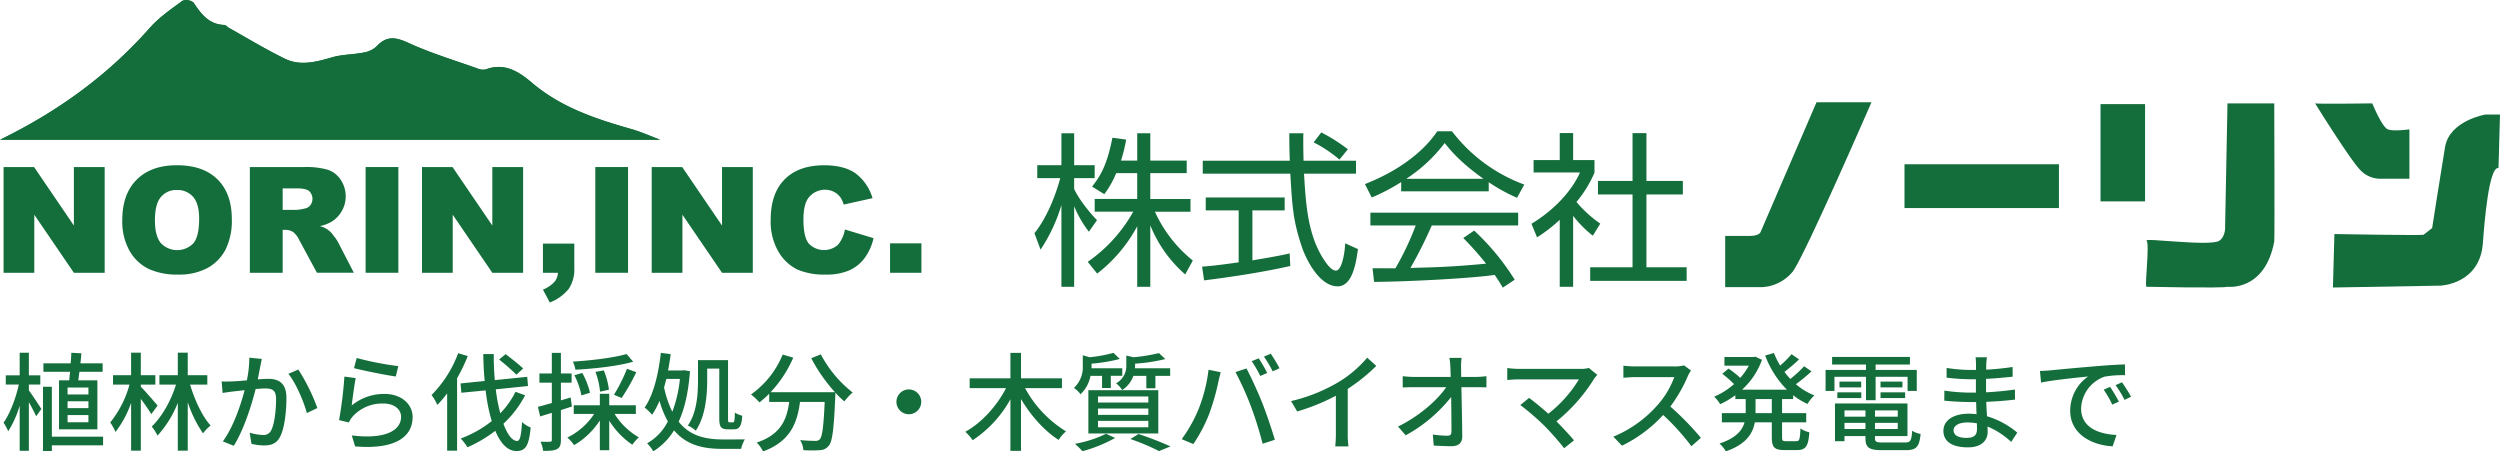
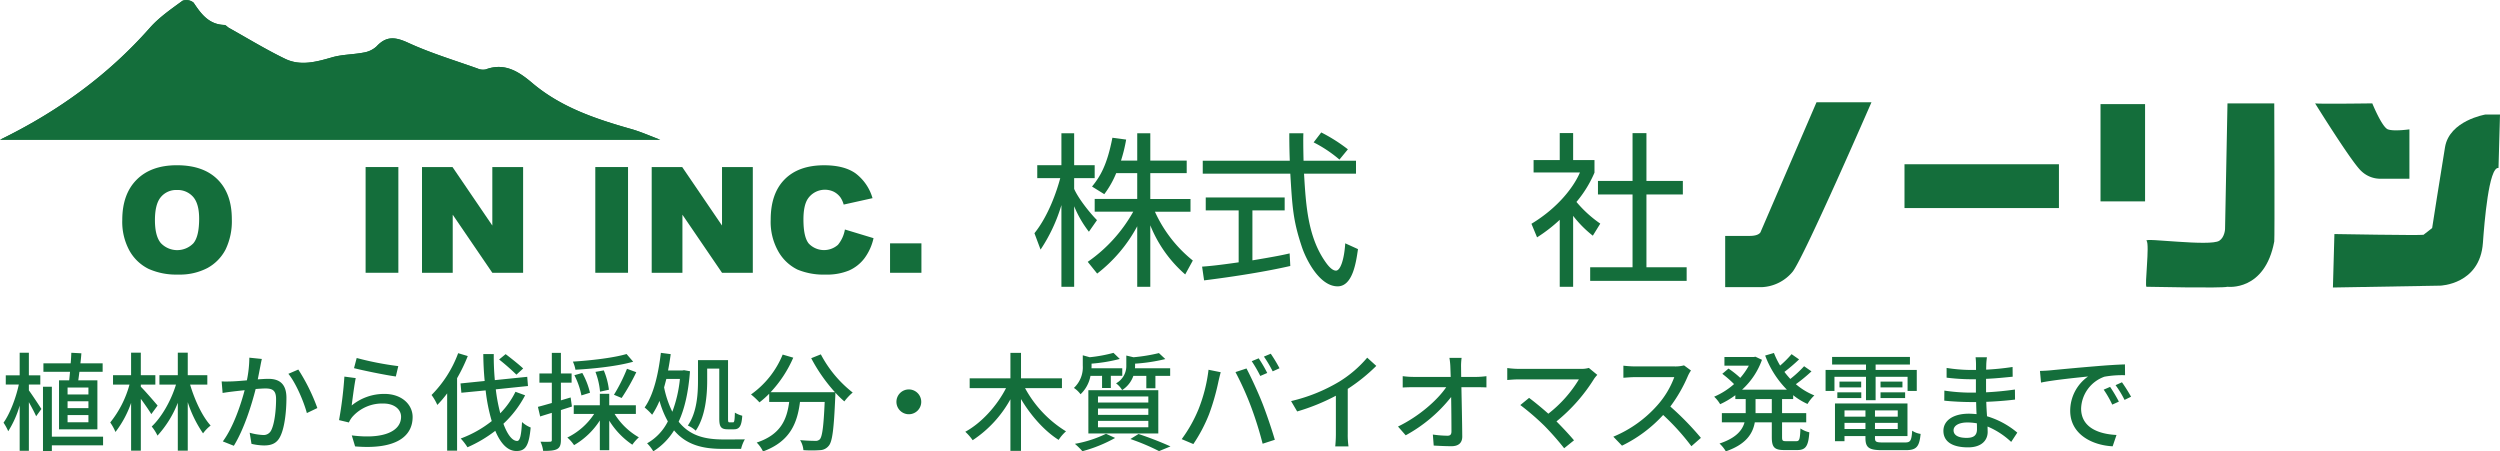
<svg xmlns="http://www.w3.org/2000/svg" width="800" height="144.462" viewBox="0 0 800 144.462">
  <g transform="translate(3984.198 303.76)">
    <path d="M27.53,4.138H20.858V1.914H27.53Zm0,4.38H20.858V6.328H27.53Zm0,4.516H20.858V10.742H27.53ZM18.121-.378v15.67H30.4V-.378H24.279c.137-.855.24-1.779.376-2.737H32.08v-2.7H24.964c.137-1.095.24-2.19.308-3.216l-3.216-.171c-.034,1.061-.1,2.224-.205,3.387H13.125v2.7h8.52c-.1.958-.171,1.916-.274,2.737ZM8.472.956h3.661V-1.986H8.472V-9.206H5.529v7.219H1.082V.956H5.256C4.332,5.3,2.382,10.365.363,13.171a16.106,16.106,0,0,1,1.505,2.737A31.919,31.919,0,0,0,5.529,7.7V22.169H8.472V6.6c.89,1.608,1.882,3.456,2.327,4.516l1.677-2.327c-.547-.89-3.079-4.722-4-5.953Zm23.745,16.7H15.828V1.675h-2.84V22.238h2.84V20.424H32.217ZM49.667,7.7c-.787-.958-4.277-5-5.372-6.022V.99h4.653V-2.021H44.295V-9.24H41.181v7.219H35.4V.99h5.269A33.135,33.135,0,0,1,34.509,13.1a16.43,16.43,0,0,1,1.677,3.045,32.9,32.9,0,0,0,5-9.306V22.135h3.114V5.541c1.232,1.677,2.635,3.7,3.353,4.893ZM65.577.99V-2.021H59.315V-9.24H56.133v7.219H50.248V.99h5.3C53.978,6.122,51,11.357,47.785,14.4a14.413,14.413,0,0,1,1.848,2.908,33.8,33.8,0,0,0,6.5-10.5V22.135h3.182V6.6a38.282,38.282,0,0,0,4.893,9.991,12.054,12.054,0,0,1,2.429-2.5C64,11.186,61.573,6.054,60.068.99ZM79.023-7.632a37.238,37.238,0,0,1-.787,7.254c-1.916.171-3.729.308-4.824.342-1.129.034-2.121.068-3.25,0l.308,3.7c.958-.171,2.5-.376,3.387-.479.753-.1,2.121-.24,3.661-.411-1.2,4.585-3.627,11.873-6.98,16.389l3.524,1.4c3.319-5.406,5.714-13.173,6.98-18.168,1.266-.1,2.4-.171,3.079-.171,2.156,0,3.456.479,3.456,3.387,0,3.524-.479,7.767-1.505,9.888A2.679,2.679,0,0,1,83.3,17.105a18.083,18.083,0,0,1-4.174-.719l.582,3.558a18.558,18.558,0,0,0,4,.513c2.4,0,4.14-.65,5.235-2.942,1.437-2.908,1.95-8.28,1.95-12.283,0-4.722-2.5-6.09-5.782-6.09-.787,0-1.984.068-3.387.171.308-1.54.616-3.182.821-4.208.137-.753.308-1.608.479-2.327ZM91.512-2.465c2.4,2.908,4.961,8.964,5.919,12.557l3.353-1.608a60.644,60.644,0,0,0-6.09-12.317ZM112.52-4.279c2.6.684,10.059,2.224,13.378,2.669l.787-3.319a98.206,98.206,0,0,1-13.31-2.6Zm.547,3.182-3.627-.479a125.974,125.974,0,0,1-1.711,13.925l3.148.753a7.751,7.751,0,0,1,1.129-1.813A12.713,12.713,0,0,1,122,7.046c3.25,0,5.577,1.745,5.577,4.243,0,4.482-5.3,7.288-15.773,5.953l1.061,3.524c13.207,1.095,18.408-3.285,18.408-9.409,0-4-3.49-7.39-9-7.39a16.355,16.355,0,0,0-10.5,3.7C112.04,5.575,112.622,1.024,113.067-1.1Zm53.581-3.079c-1.266-1.2-3.8-3.216-5.611-4.585L158.949-7.05a71.761,71.761,0,0,1,5.543,4.859Zm-20.8-4.893a37.307,37.307,0,0,1-8.52,13.378,15.963,15.963,0,0,1,1.848,3.182,34.233,34.233,0,0,0,3.148-3.7V22.135H145.5v-23.2a53.84,53.84,0,0,0,3.421-7.082ZM164.184,3.283a26.35,26.35,0,0,1-4.859,6.877A53.809,53.809,0,0,1,157.888,2.5l10.3-1.061-.24-2.942L157.581-.447a83,83,0,0,1-.342-8.348h-3.353c.034,2.942.171,5.851.445,8.622L146.6.614l.274,2.977,7.767-.753a56.63,56.63,0,0,0,1.95,9.82,36.09,36.09,0,0,1-9.922,5.577,18.052,18.052,0,0,1,2.156,2.806,42.333,42.333,0,0,0,8.9-5.269c1.677,4,3.9,6.467,6.775,6.467,2.84,0,4-1.574,4.551-7.527a9.037,9.037,0,0,1-2.771-1.745c-.24,4.311-.65,6.022-1.54,6.056-1.608,0-3.148-2.087-4.414-5.509a33.817,33.817,0,0,0,6.946-9.1ZM199.733-8.8c-4.072,1.2-11.154,2.053-17.176,2.429a10.429,10.429,0,0,1,.821,2.6c6.193-.342,13.549-1.163,18.476-2.566ZM198.159,5.267a66.787,66.787,0,0,0,4.687-8.246L199.87-4.074A53.938,53.938,0,0,1,195.7,4.241Zm-4.072-2.635a22.582,22.582,0,0,0-1.642-6.193l-2.669.479a23.5,23.5,0,0,1,1.471,6.33Zm-6.056.958a24.285,24.285,0,0,0-2.463-6.33l-2.532.719a24.414,24.414,0,0,1,2.258,6.467ZM181.839,5.1l-3.114.924V.374h3.421V-2.568h-3.421v-6.6h-2.908v6.6h-3.969V.374h3.969v6.5c-1.677.479-3.216.924-4.448,1.232l.719,3.079c1.129-.376,2.4-.753,3.729-1.163v8.656c0,.479-.171.582-.616.582-.376.034-1.642.034-3.011,0a10.158,10.158,0,0,1,.855,2.942c2.19,0,3.524-.1,4.448-.582.924-.513,1.232-1.369,1.232-2.942V9.133c1.163-.376,2.361-.753,3.524-1.129Zm20.871,5.269V7.594h-8.52V3.933H191.18V7.594h-8.348v2.771h6.535a21.541,21.541,0,0,1-8.588,7.561,12.185,12.185,0,0,1,2.156,2.429,24.15,24.15,0,0,0,8.246-7.9v9.512h3.011V12.521a25.34,25.34,0,0,0,7.39,7.7,13.752,13.752,0,0,1,2.087-2.361,21.955,21.955,0,0,1-7.767-7.493ZM225.531-4.142H229.4V11.8c0,2.669.513,3.49,2.737,3.49h1.95c1.779,0,2.463-1.061,2.669-4.345a8.438,8.438,0,0,1-2.361-.992c-.068,2.5-.171,3.114-.582,3.114h-1.095c-.445,0-.513-.137-.513-1.232V-6.845h-9.614V-.31c0,4.174-.308,10.162-3.25,14.4a8.957,8.957,0,0,1,2.532,1.642c3.114-4.551,3.661-11.359,3.661-16.047ZM216.807-.823a41.286,41.286,0,0,1-2.429,10.5,31.881,31.881,0,0,1-2.635-7.8c.24-.855.479-1.779.719-2.7Zm1.3-2.806-.547.1h-4.551c.342-1.711.616-3.456.855-5.235l-3.148-.411c-.821,6.911-2.327,13.412-5.2,17.484a19.428,19.428,0,0,1,2.4,2.327,27.162,27.162,0,0,0,2.361-4.448,29.47,29.47,0,0,0,2.669,6.569,16.518,16.518,0,0,1-6.638,7.014,13.184,13.184,0,0,1,1.984,2.566,20.725,20.725,0,0,0,6.638-6.706c4.037,4.79,9.443,5.919,15.431,5.919h6.022a11.51,11.51,0,0,1,1.2-3.045c-1.471.034-5.851.034-7.048.034-5.44-.034-10.436-1.026-14.131-5.68,1.916-4.14,3.114-9.409,3.627-16.149Zm40.716-3.832a52.561,52.561,0,0,0,7.6,10.88h-20.6a38.45,38.45,0,0,0,7.254-11.051l-3.387-.992A29.037,29.037,0,0,1,239.559,4.138a23.866,23.866,0,0,1,2.7,2.532A29.159,29.159,0,0,0,245.376,3.9V6.533h6.4c-.719,5.406-2.532,10.4-10.4,13a10.043,10.043,0,0,1,2.019,2.84c8.793-3.216,10.983-9.2,11.838-15.842h7.9c-.342,7.938-.787,11.154-1.574,11.975a1.834,1.834,0,0,1-1.471.479c-.787,0-2.737-.034-4.824-.24a7.3,7.3,0,0,1,1.061,3.216,38.57,38.57,0,0,0,5.3,0,3.689,3.689,0,0,0,2.806-1.4c1.163-1.334,1.642-5.3,2.087-15.67.034-.308.034-1.026.034-1.334a31.25,31.25,0,0,0,2.874,2.806,17.5,17.5,0,0,1,2.669-2.84A37.884,37.884,0,0,1,261.9-8.693ZM286.092,6.5a3.969,3.969,0,1,0,3.969-3.969A3.972,3.972,0,0,0,286.092,6.5Zm52.965-4.38V-1.028h-13.1V-9.172h-3.387v8.143H309.529V2.119h11.633c-2.908,5.68-7.869,11.154-13.036,13.96a15.924,15.924,0,0,1,2.361,2.7,37.09,37.09,0,0,0,12.078-13.1V22.2h3.387V5.609c3.182,5.338,7.527,10.23,12.044,13.07a12.956,12.956,0,0,1,2.361-2.737,36.716,36.716,0,0,1-13.1-13.823Zm27-3.935V2.154h2.908V-1.815h4.722V-4.245H362.425a7.443,7.443,0,0,0,.034-.855v-.616a55.974,55.974,0,0,0,9.683-1.471L370.089-9.1a55.259,55.259,0,0,1-8.143,1.334l-2.292-.547v3.079A6.326,6.326,0,0,1,356.369.58a7.313,7.313,0,0,1,1.95,2.156,8.861,8.861,0,0,0,3.593-4.551Zm-15.465,14.4H366.7v2.053H350.587Zm0-3.935H366.7v2.019H350.587Zm0-3.866H366.7v1.95H350.587Zm-3.079,11.838h22.377V2.769H347.508Zm4.38-18.442v3.9h2.806v-3.9h3.661V-4.245H348.5A5.8,5.8,0,0,0,348.534-5v-.719a51.767,51.767,0,0,0,9.033-1.505l-2.019-1.95a46.8,46.8,0,0,1-7.6,1.4l-2.224-.616V-5.1a9.028,9.028,0,0,1-2.84,7.151A8.5,8.5,0,0,1,345.01,4.07a10.82,10.82,0,0,0,3.182-5.885Zm1.266,18.544a37.408,37.408,0,0,1-9.957,3.216,22.355,22.355,0,0,1,2.4,2.361,45.325,45.325,0,0,0,10.47-4.243Zm7.8,1.677a69.152,69.152,0,0,1,9.17,3.866l3.661-1.505a108.082,108.082,0,0,0-10.23-3.969ZM402.012-7.427l-2.224.924a41.151,41.151,0,0,1,2.737,4.722l2.224-.958A42.928,42.928,0,0,0,402.012-7.427ZM405.878-8.9l-2.19.924a38.15,38.15,0,0,1,2.806,4.722l2.19-.992A49.442,49.442,0,0,0,405.878-8.9Zm-23.2,17.963a44.7,44.7,0,0,1-5.3,9.375l3.729,1.574a49.635,49.635,0,0,0,5.03-9.546A72.944,72.944,0,0,0,389.147-.07c.171-.753.479-2.053.718-2.908l-3.9-.787A50.149,50.149,0,0,1,382.681,9.065ZM399.548,8a116.719,116.719,0,0,1,3.729,11.907l3.9-1.266c-.924-3.216-2.737-8.554-4.037-11.838-1.369-3.456-3.661-8.417-5.03-10.983l-3.524,1.163A96.952,96.952,0,0,1,399.548,8Zm30.965-5.645A56.755,56.755,0,0,0,439.648-5L436.74-7.632A37.426,37.426,0,0,1,427.81.032a53.731,53.731,0,0,1-15.431,6.227l1.95,3.319a65.586,65.586,0,0,0,12.386-5.03V16.729a39.652,39.652,0,0,1-.205,4.037h4.243a25.729,25.729,0,0,1-.24-4.037Zm36.3-3.832-.034-2.942a19.218,19.218,0,0,1,.171-3.148h-3.9a21.693,21.693,0,0,1,.308,3.148c.034.821.068,1.813.1,2.942H451.521a26.85,26.85,0,0,1-3.421-.24V1.914q1.694-.1,3.49-.1h10.436c-2.737,4.037-8.622,9.306-15.431,12.591l2.464,2.806A47.4,47.4,0,0,0,463.6,4.959c.068,4.14.1,8.451.1,11.017,0,.924-.342,1.369-1.266,1.369a35.235,35.235,0,0,1-4.687-.376l.274,3.524c1.813.1,3.8.205,5.68.205,2.292,0,3.456-1.095,3.456-3.079-.034-4.414-.171-10.743-.274-15.807h5c.855,0,2.087.034,3.011.068V-1.713a27.533,27.533,0,0,1-3.182.24Zm40.853-2.874a8.784,8.784,0,0,1-2.635.308H485.257a29.648,29.648,0,0,1-3.7-.274V-.481c.719-.068,2.327-.205,3.7-.205h19.229A40.344,40.344,0,0,1,494.7,10.3c-2.258-2.019-4.859-4.106-6.159-5.064l-2.806,2.292a80.254,80.254,0,0,1,7.7,6.638,88.324,88.324,0,0,1,6.33,7.185l3.148-2.532c-1.369-1.642-3.593-4.037-5.611-6.056A54.694,54.694,0,0,0,509.378-.926a12.1,12.1,0,0,1,.992-1.2Zm30.451-.821a10.378,10.378,0,0,1-2.977.342H522.448a36.607,36.607,0,0,1-3.729-.24V-1.2c.547-.034,2.4-.205,3.729-.205h12.557a28.149,28.149,0,0,1-5.44,9.033A38.445,38.445,0,0,1,515.5,17.653l2.771,2.874a43.789,43.789,0,0,0,13.173-9.82A74,74,0,0,1,540.48,20.7l3.045-2.669A90.942,90.942,0,0,0,533.739,8a46.828,46.828,0,0,0,5.611-9.751,11.815,11.815,0,0,1,.992-1.779Zm28.091,15.294h-5.2V5.609h5.2Zm6.843-4.516V4.378a21.675,21.675,0,0,0,4.585,2.806,12.229,12.229,0,0,1,2.19-2.737A21.421,21.421,0,0,1,573.908.853a50.425,50.425,0,0,0,5-4.106l-2.361-1.642a36.992,36.992,0,0,1-4.414,4.072c-.65-.719-1.3-1.471-1.882-2.258a54.093,54.093,0,0,0,4.687-4l-2.4-1.677A33.54,33.54,0,0,1,568.878-5.1a25.968,25.968,0,0,1-1.984-4.037l-2.806.821A30.747,30.747,0,0,0,571.034,2.6H556.7a23.579,23.579,0,0,0,6.364-9.546l-2.087-.992-.582.1h-9.341v2.771h7.8a21.67,21.67,0,0,1-2.737,3.9,30.036,30.036,0,0,0-3.764-2.977l-1.984,1.677A35.944,35.944,0,0,1,554.131.819a23.485,23.485,0,0,1-6.364,4.037,10.725,10.725,0,0,1,1.916,2.4,27.055,27.055,0,0,0,4.858-2.874V5.609h3.319v4.516h-7.63v2.942h7.254c-.719,2.566-2.737,5.03-8.006,6.775a10.789,10.789,0,0,1,2.019,2.5c6.467-2.224,8.622-5.645,9.272-9.272h5.44v4.687c0,3.25.787,4.174,4,4.174h4.174c2.669,0,3.558-1.266,3.832-5.68a8.74,8.74,0,0,1-2.84-1.232c-.137,3.387-.308,4.072-1.3,4.072H570.76c-1.095,0-1.266-.171-1.266-1.334V13.068h7.733V10.126h-7.733V5.609Zm23.3.376h3.079V-1.507h10.23V3.009H612.6V-3.7H599.432V-5.442h10.983V-7.871H585.507v2.429h10.846V-3.7H583.419V3.009h2.84V-1.507h10.093Zm4.653-.684h7.869V3.454h-7.869Zm0-5.269V1.88h7.014V.032ZM587.183,5.3h7.664V3.454h-7.664Zm.684-5.269V1.88h6.946V.032Zm1.608,15.157v-1.95h6.706v1.95Zm6.706-5.953v2.019h-6.706V9.236Zm10.333,2.019h-7.288V9.236h7.288Zm-7.288,3.935v-1.95h7.288v1.95Zm2.532,4.311c-2.121,0-2.532-.205-2.532-1.4v-.65h10.4V7.012h-23.2V19.09h3.045V17.448h6.706v.65c0,3.079,1.163,3.866,5.372,3.866h7.493c3.456,0,4.38-1.061,4.79-5.2a6.639,6.639,0,0,1-2.7-1.026c-.205,3.182-.547,3.764-2.258,3.764Zm30.109-4.208c0,2.19-1.4,2.737-3.319,2.737-2.908,0-4.174-.992-4.174-2.429,0-1.4,1.54-2.5,4.414-2.5a17.682,17.682,0,0,1,3.045.274C631.868,14.163,631.868,14.813,631.868,15.292Zm12.9,1.061a26.977,26.977,0,0,0-9.683-5.235c-.1-1.471-.205-3.079-.24-4.619,3.25-.137,6.056-.342,9.2-.719l-.034-3.216c-2.908.411-5.885.719-9.238.89V-.857c3.216-.137,6.056-.445,8.52-.684l-.034-3.114a82.238,82.238,0,0,1-8.451.855c0-.684.034-1.3.034-1.677.034-.924.137-1.677.205-2.292h-3.627a21.416,21.416,0,0,1,.137,2.156V-3.7h-1.745a51.466,51.466,0,0,1-7.664-.65v3.114a68.127,68.127,0,0,0,7.7.513h1.677V3.556h-1.745a57.92,57.92,0,0,1-8.348-.65L621.4,6.122c2.361.274,6.193.445,8.349.445h1.848c.034,1.232.068,2.6.137,3.866-.821-.068-1.642-.137-2.5-.137-5.064,0-8.109,2.258-8.109,5.474,0,3.421,2.771,5.3,7.9,5.3,4.414,0,6.261-2.361,6.261-4.927,0-.479-.034-1.061-.034-1.745a25.384,25.384,0,0,1,7.562,4.927Zm29.7-14.644-2.053.89a32.352,32.352,0,0,1,2.737,4.79l2.121-.958A47.776,47.776,0,0,0,674.465,1.709Zm3.8-1.471-2.053.924a32.113,32.113,0,0,1,2.874,4.722l2.087-1.026A53.541,53.541,0,0,0,678.263.238ZM652.02-3.389,652.362.34c3.8-.821,12.112-1.642,15.055-1.95A13.422,13.422,0,0,0,661.7,9.373c0,7.459,6.946,11.017,13.583,11.359l1.232-3.627c-5.577-.274-11.325-2.292-11.325-8.485a11.2,11.2,0,0,1,7.459-10.162,32.477,32.477,0,0,1,6.6-.479l-.034-3.456c-2.292.068-5.714.274-9.306.582-6.227.513-12.283,1.095-14.747,1.334C654.484-3.492,653.32-3.423,652.02-3.389Z" transform="translate(-3983.432 -181.673)" fill="#146e3b" />
    <g transform="translate(-3984.198 -303.76)">
      <g transform="translate(0 0)">
        <g>
          <path d="M65.118,136.938H276.405c-3.221-1.2-6.233-2.561-9.379-3.454-11.337-3.218-22.4-6.923-31.613-14.724-4.257-3.605-8.786-6.587-14.848-4.336a4.22,4.22,0,0,1-2.6-.271c-7.444-2.655-15.063-4.943-22.218-8.236-4.085-1.88-6.971-2.267-10.139,1.154a7.9,7.9,0,0,1-4.116,1.964c-3.34.654-6.858.587-10.1,1.525-5.037,1.458-10.11,2.856-15.009.491-6.162-2.973-12.023-6.569-18.008-9.907-.511-.284-.969-.923-1.466-.939-4.933-.155-7.409-3.47-9.84-7.127a3.631,3.631,0,0,0-3.516-.637c-3.658,2.68-7.508,5.313-10.48,8.678C99.682,116.29,83.691,127.882,65.118,136.938Z" transform="translate(-65.118 -92.217)" fill="#146e3b" />
          <path d="M65.118,136.938c18.573-9.056,34.564-20.649,47.962-35.818,2.972-3.365,6.822-6,10.48-8.678a3.631,3.631,0,0,1,3.516.637c2.431,3.657,4.907,6.972,9.84,7.127.5.017.955.655,1.466.939,5.985,3.338,11.846,6.934,18.008,9.907,4.9,2.365,9.972.967,15.009-.491,3.238-.938,6.757-.871,10.1-1.525a7.9,7.9,0,0,0,4.116-1.964c3.168-3.421,6.054-3.034,10.139-1.154,7.155,3.293,14.774,5.581,22.218,8.236a4.22,4.22,0,0,0,2.6.271c6.062-2.251,10.592.73,14.848,4.336,9.211,7.8,20.276,11.506,31.613,14.724,3.145.893,6.158,2.253,9.379,3.454Z" transform="translate(-65.118 -92.217)" fill="#146e3b" />
        </g>
        <g transform="translate(1.142 52.877)">
-           <path d="M66.074,136.948h9.762l12.739,18.718V136.948h9.854V170.78H88.575L75.905,152.2V170.78H66.074Z" transform="translate(-66.074 -136.371)" fill="#146e3b" />
          <path d="M97.861,153.982q0-8.285,4.615-12.9t12.855-4.616q8.446,0,13.016,4.535t4.57,12.7a20.838,20.838,0,0,1-2,9.728,14.234,14.234,0,0,1-5.77,5.908,19.045,19.045,0,0,1-9.4,2.112,21.643,21.643,0,0,1-9.474-1.824,14.257,14.257,0,0,1-6.08-5.77A19.144,19.144,0,0,1,97.861,153.982Zm10.454.047q0,5.123,1.9,7.361a7.209,7.209,0,0,0,10.4.047q1.844-2.192,1.845-7.87,0-4.777-1.926-6.98a6.586,6.586,0,0,0-5.227-2.2,6.351,6.351,0,0,0-5.078,2.24Q108.314,148.857,108.315,154.028Z" transform="translate(-59.875 -136.465)" fill="#146e3b" />
-           <path d="M132.024,170.78V136.948h17.423a25.331,25.331,0,0,1,7.408.831,7.891,7.891,0,0,1,4.131,3.082,9.552,9.552,0,0,1-2.934,13.65,12.593,12.593,0,0,1-3.671,1.338,7.079,7.079,0,0,1,4.393,3.026,13.389,13.389,0,0,1,1.465,2.1l5.062,9.8H153.489L147.9,160.441a7.886,7.886,0,0,0-1.892-2.607,4.4,4.4,0,0,0-2.562-.784h-.924V170.78Zm10.5-20.124h4.408a15.685,15.685,0,0,0,2.769-.461,2.765,2.765,0,0,0,1.7-1.061,3.428,3.428,0,0,0-.381-4.478q-1.038-.877-3.9-.877h-4.592Z" transform="translate(-53.212 -136.371)" fill="#146e3b" />
          <path d="M163.019,136.948H173.5V170.78H163.019Z" transform="translate(-47.167 -136.371)" fill="#146e3b" />
          <path d="M178.12,136.948h9.762l12.74,18.718V136.948h9.854V170.78h-9.854L187.953,152.2V170.78H178.12Z" transform="translate(-44.222 -136.371)" fill="#146e3b" />
-           <path d="M210.506,157.457h10.039v7.731a11.342,11.342,0,0,1-1.777,6.74,14.5,14.5,0,0,1-6.07,4.362l-2.193-4.109a10.492,10.492,0,0,0,3.681-2.481,5.046,5.046,0,0,0,1.12-2.919h-4.8Z" transform="translate(-37.906 -132.371)" fill="#146e3b" />
          <path d="M224.526,136.948H235V170.78H224.526Z" transform="translate(-35.172 -136.371)" fill="#146e3b" />
          <path d="M239.628,136.948h9.763l12.739,18.718V136.948h9.854V170.78H262.13L249.461,152.2V170.78h-9.833Z" transform="translate(-32.227 -136.371)" fill="#146e3b" />
          <path d="M295.24,157.028,304.4,159.8a16.873,16.873,0,0,1-2.907,6.439,12.616,12.616,0,0,1-4.927,3.9,18.422,18.422,0,0,1-7.488,1.316,21.77,21.77,0,0,1-9.013-1.6,14.291,14.291,0,0,1-6.035-5.639,19.115,19.115,0,0,1-2.538-10.332q0-8.394,4.466-12.9t12.635-4.509q6.392,0,10.051,2.585a15.2,15.2,0,0,1,5.435,7.939l-9.232,2.054a7.907,7.907,0,0,0-1.015-2.261,6,6,0,0,0-2.146-1.846,6.6,6.6,0,0,0-8.285,2.212q-1.43,2.121-1.43,6.661,0,5.625,1.708,7.71a6.741,6.741,0,0,0,9.336.4A10.422,10.422,0,0,0,295.24,157.028Z" transform="translate(-26.012 -136.465)" fill="#146e3b" />
          <path d="M303.453,157.38h10.039V166.8H303.453Z" transform="translate(-19.779 -132.386)" fill="#146e3b" />
        </g>
      </g>
      <g transform="translate(331.026 32.722)">
        <g transform="translate(221.032)">
          <path d="M453.97,175.4h-7.84v16.4h11.642a13.55,13.55,0,0,0,9.98-4.991c3.8-4.989,25.186-54.172,25.186-54.172H475.354l-17.82,41.342S457.3,175.4,453.97,175.4Z" transform="translate(-446.129 -132.631)" fill="#146e3b" />
          <rect width="49.421" height="14.018" transform="translate(57.381 19.839)" fill="#146e3b" />
          <rect width="14.256" height="31.126" transform="translate(120.107 0.593)" fill="#146e3b" />
          <path d="M562.02,177.023c.158-.842,0-44.194,0-44.194H547.051l-.777,40.245s-.108,2.582-1.837,3.712c-2.956,1.932-24.353-1.071-23.284,0s-.713,14.731,0,14.731,24.126.524,25.9,0C547.051,191.517,559.007,193.105,562.02,177.023Z" transform="translate(-386.314 -132.473)" fill="#146e3b" />
          <path d="M551.055,132.829c1.188.238,18.3,0,18.3,0s3.088,7.6,4.989,8.316,6.891,0,6.891,0v15.8H572.2a8.821,8.821,0,0,1-6.414-2.5C562.7,151.6,551.055,132.829,551.055,132.829Z" transform="translate(-362.28 -132.473)" fill="#146e3b" />
          <path d="M583.212,173.3c-1.425.237-28.513-.237-28.513-.237l-.475,17.108,34.333-.594s12.713-.356,13.662-13.663c.463-6.47,1.9-24.473,4.991-24l.48-17.106h-4.627s-11.541,1.9-12.966,10.455-4.12,25.884-4.12,25.884Z" transform="translate(-359.748 -130.89)" fill="#146e3b" />
        </g>
        <g transform="translate(0 9.287)">
          <path d="M340.695,169.653a34.937,34.937,0,0,1-4.714-8.154v25.787H331.9V161.129a52.575,52.575,0,0,1-6.671,14.242l-1.959-5.241c4.5-5.611,7.148-13.45,8.26-17.633h-7.36v-4.131H331.9V138.147h4.077v10.219h6.567V152.5h-6.567v3.44c1.06,2.544,4.449,7.1,7.308,10.01Zm19.647,17.633h-4.183v-19.38a47.315,47.315,0,0,1-12.815,15.143l-3.019-3.76a48.024,48.024,0,0,0,14.562-16.045H342.548V159.17h13.61v-8.263h-6.727a29.606,29.606,0,0,1-3.812,6.727L341.7,155.2c2.648-3.282,4.82-6.882,6.515-15.62l4.4.583a48.242,48.242,0,0,1-1.643,6.725h5.191v-8.737h4.183v8.737h11.649v4.023H360.341v8.263h12.867v4.075H361.824a42.379,42.379,0,0,0,12.126,15.622l-2.436,4.449a41.192,41.192,0,0,1-11.173-15.728Z" transform="translate(-323.274 -137.51)" fill="#146e3b" />
          <path d="M381.317,180.734c-7.625,1.747-17.475,3.336-27.59,4.608l-.635-4.4c2.225-.158,5.03-.423,11.7-1.376V162.94H354.258v-4.129h25.258v4.129H369.191v15.992c7.625-1.27,9.9-1.747,11.914-2.226Zm4.183-42.468c-.054,1.8-.054,3.919.054,8.789h16.786v4.131H385.71c.585,9.848,1.166,20.015,6.727,28.066.581.846,2.065,2.965,3.494,2.965s2.648-3.6,2.965-8.738l4.079,1.855c-.583,4.023-1.641,11.912-6.513,11.912-5.878,0-10.221-8.789-11.545-12.92-2.7-8.155-2.965-12.392-3.6-23.14H353.3v-4.131h27.852c-.1-2.488-.158-5.665-.158-8.789Zm11.543,8.418a41.464,41.464,0,0,0-8.26-5.507L391.219,138a52.525,52.525,0,0,1,8.526,5.4Z" transform="translate(-299.446 -137.628)" fill="#146e3b" />
-           <path d="M421.666,157.015H393.653V154.05a61.455,61.455,0,0,1-9.426,4.926l-2.172-4.289c15.78-6.2,21.712-14.774,23.142-16.894h4.712a51.283,51.283,0,0,0,23.14,17.052l-2.33,4.237a57.28,57.28,0,0,1-9.055-4.978Zm-4.66,12.551a77.33,77.33,0,0,1,12.974,15.726l-3.812,2.544c-.847-1.43-1.482-2.438-2.594-4.079-8.844,1.27-30.448,2.224-38.6,2.224l-.477-4.341H391.8a90.725,90.725,0,0,0,6.513-13.717H383.8v-4.077h47.286v4.077H403.449a144.145,144.145,0,0,1-6.831,13.609c1.324-.052,7.256-.211,8.368-.263,6.461-.266,11.914-.741,15.832-1.112a96.934,96.934,0,0,0-7.306-8.208Zm2.965-16.575c-7.466-5.293-10.537-9.107-12.391-11.437A49.254,49.254,0,0,1,395.3,152.99Z" transform="translate(-276.3 -137.793)" fill="#146e3b" />
          <path d="M425.013,187.311h-4.289V165.865a49.24,49.24,0,0,1-7.254,5.611l-1.8-4.341c8.789-5.3,13.715-12.126,15.516-16.415H412.356v-3.971h8.368v-8.632h4.289v8.632h6.831v4.023a37.085,37.085,0,0,1-5.773,9.373,38.227,38.227,0,0,0,7.626,6.937l-2.384,3.865a35.793,35.793,0,0,1-6.3-6.353Zm23.457-49.194v15.3h11.651v4.343H448.47v23.3h12.869v4.343H430.466v-4.343h13.557v-23.3H432.956V153.42h11.067v-15.3Z" transform="translate(-252.635 -137.534)" fill="#146e3b" />
        </g>
      </g>
    </g>
  </g>
</svg>